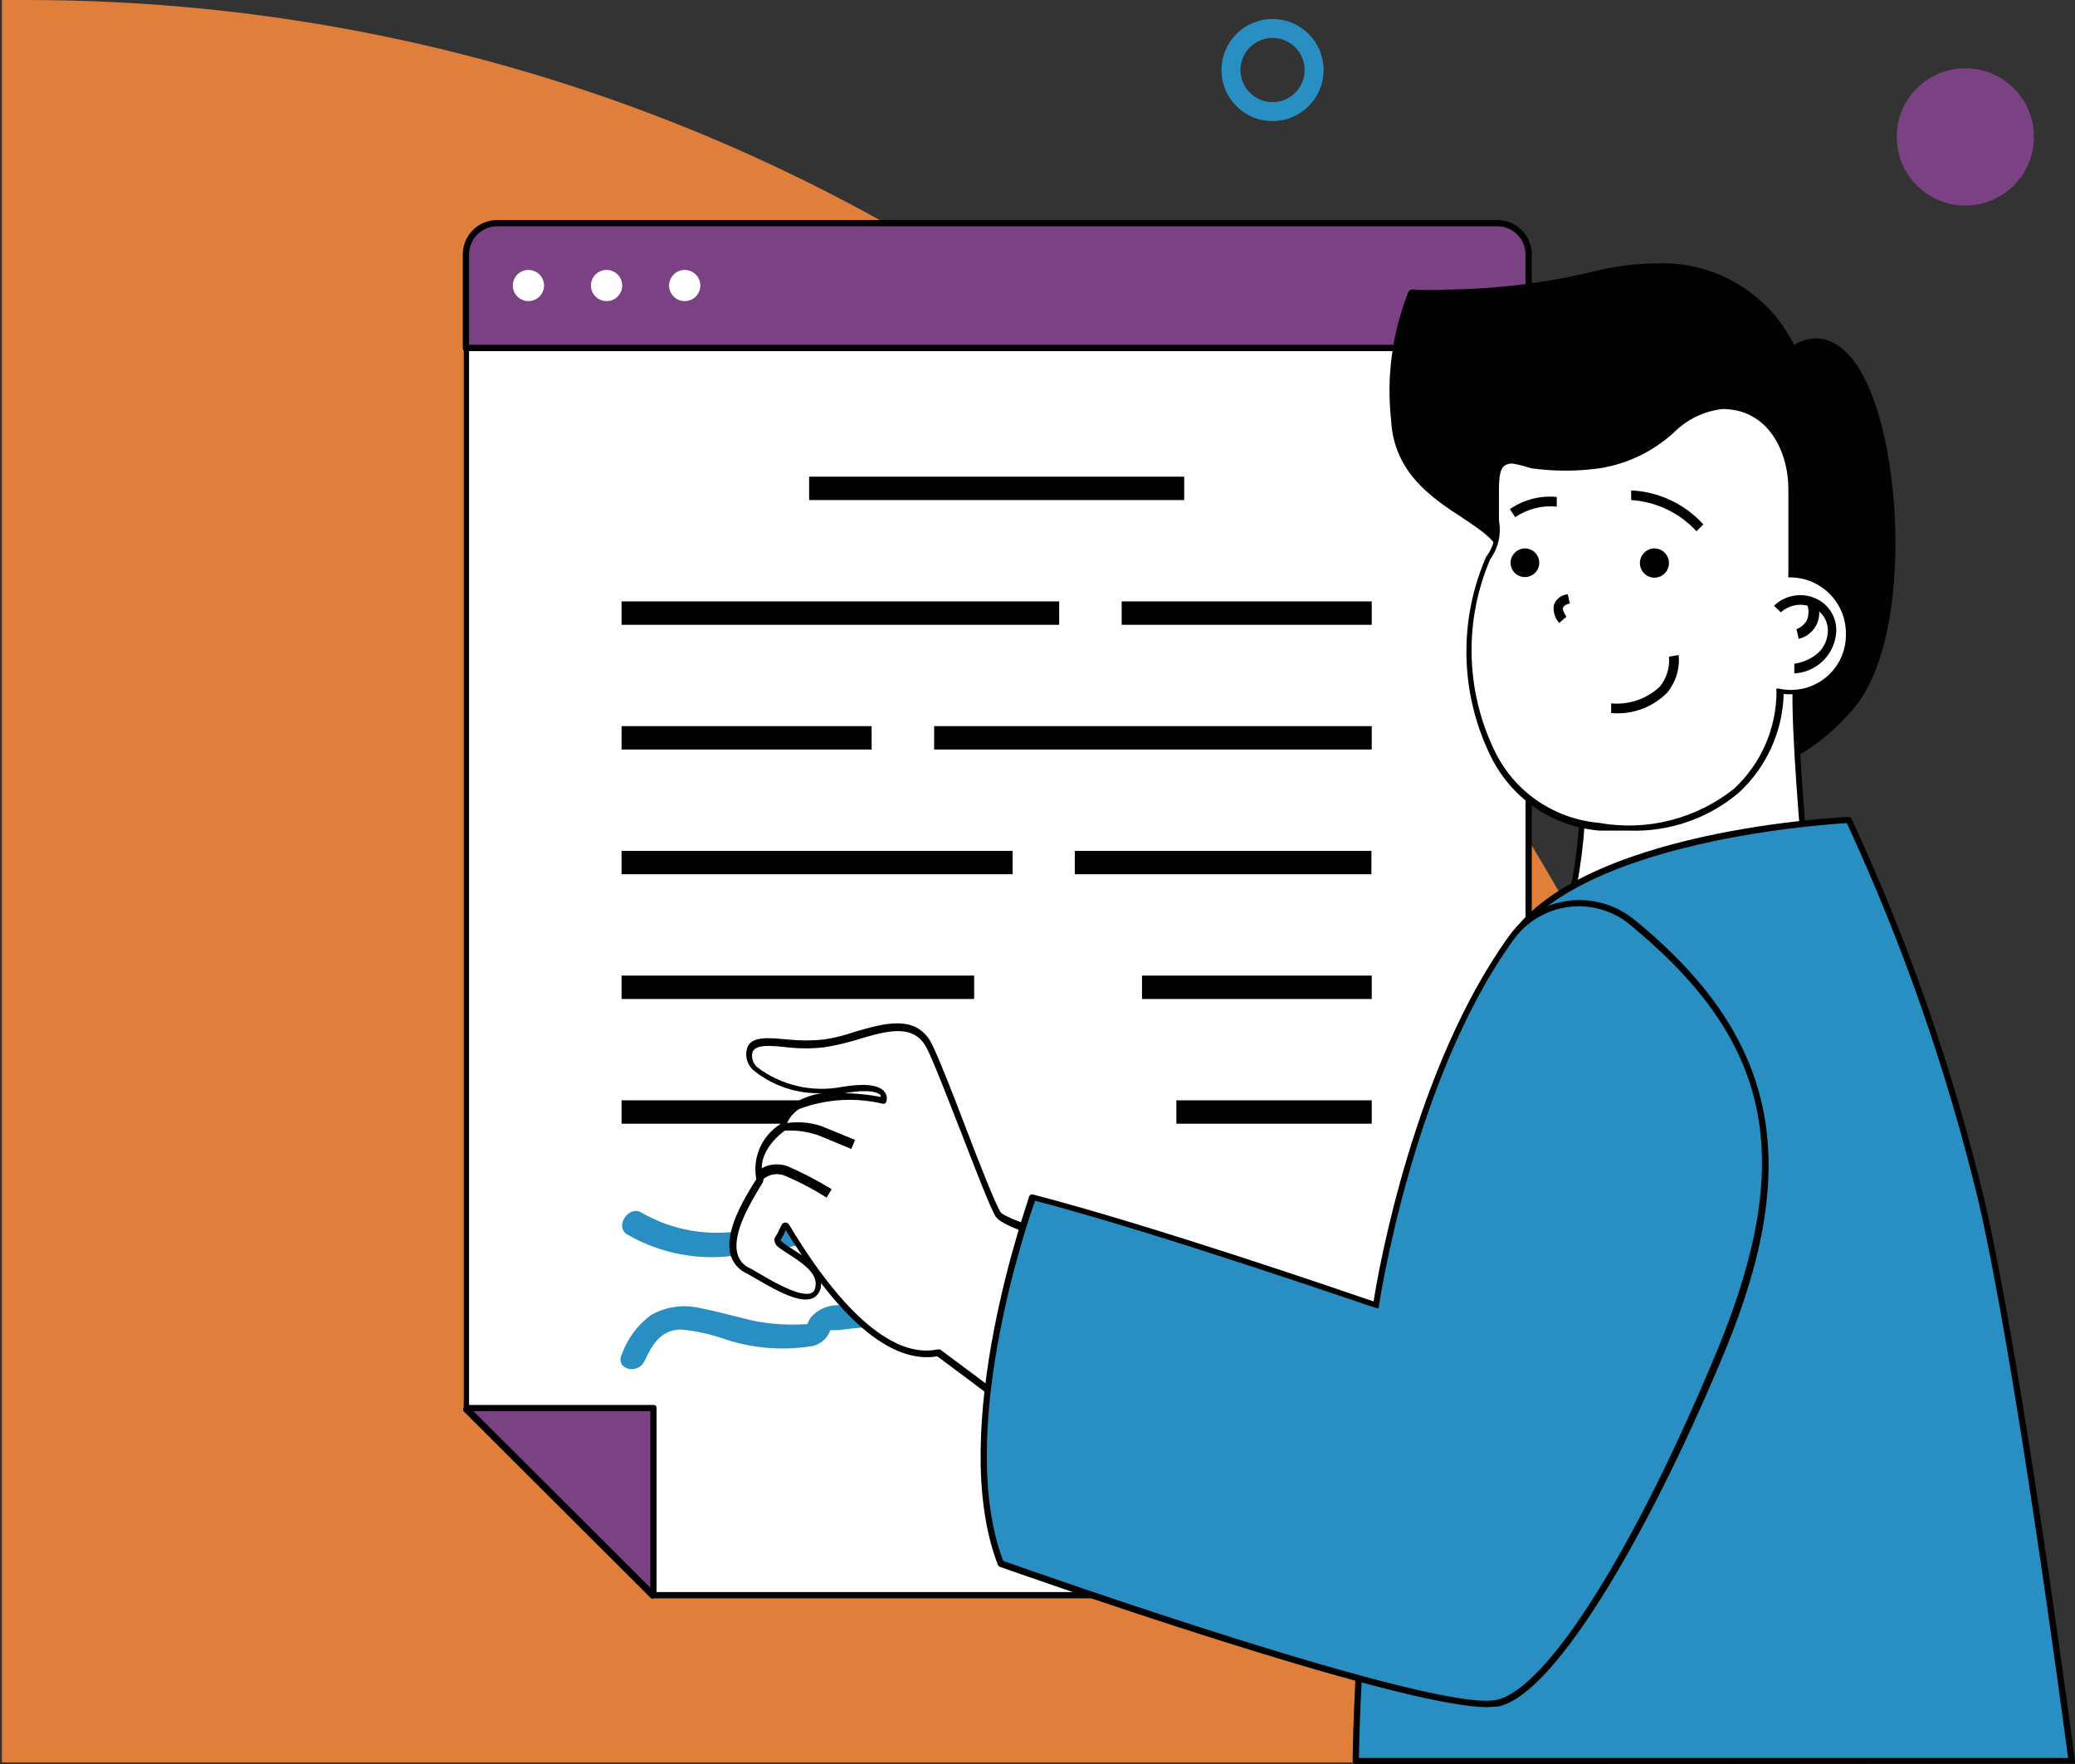
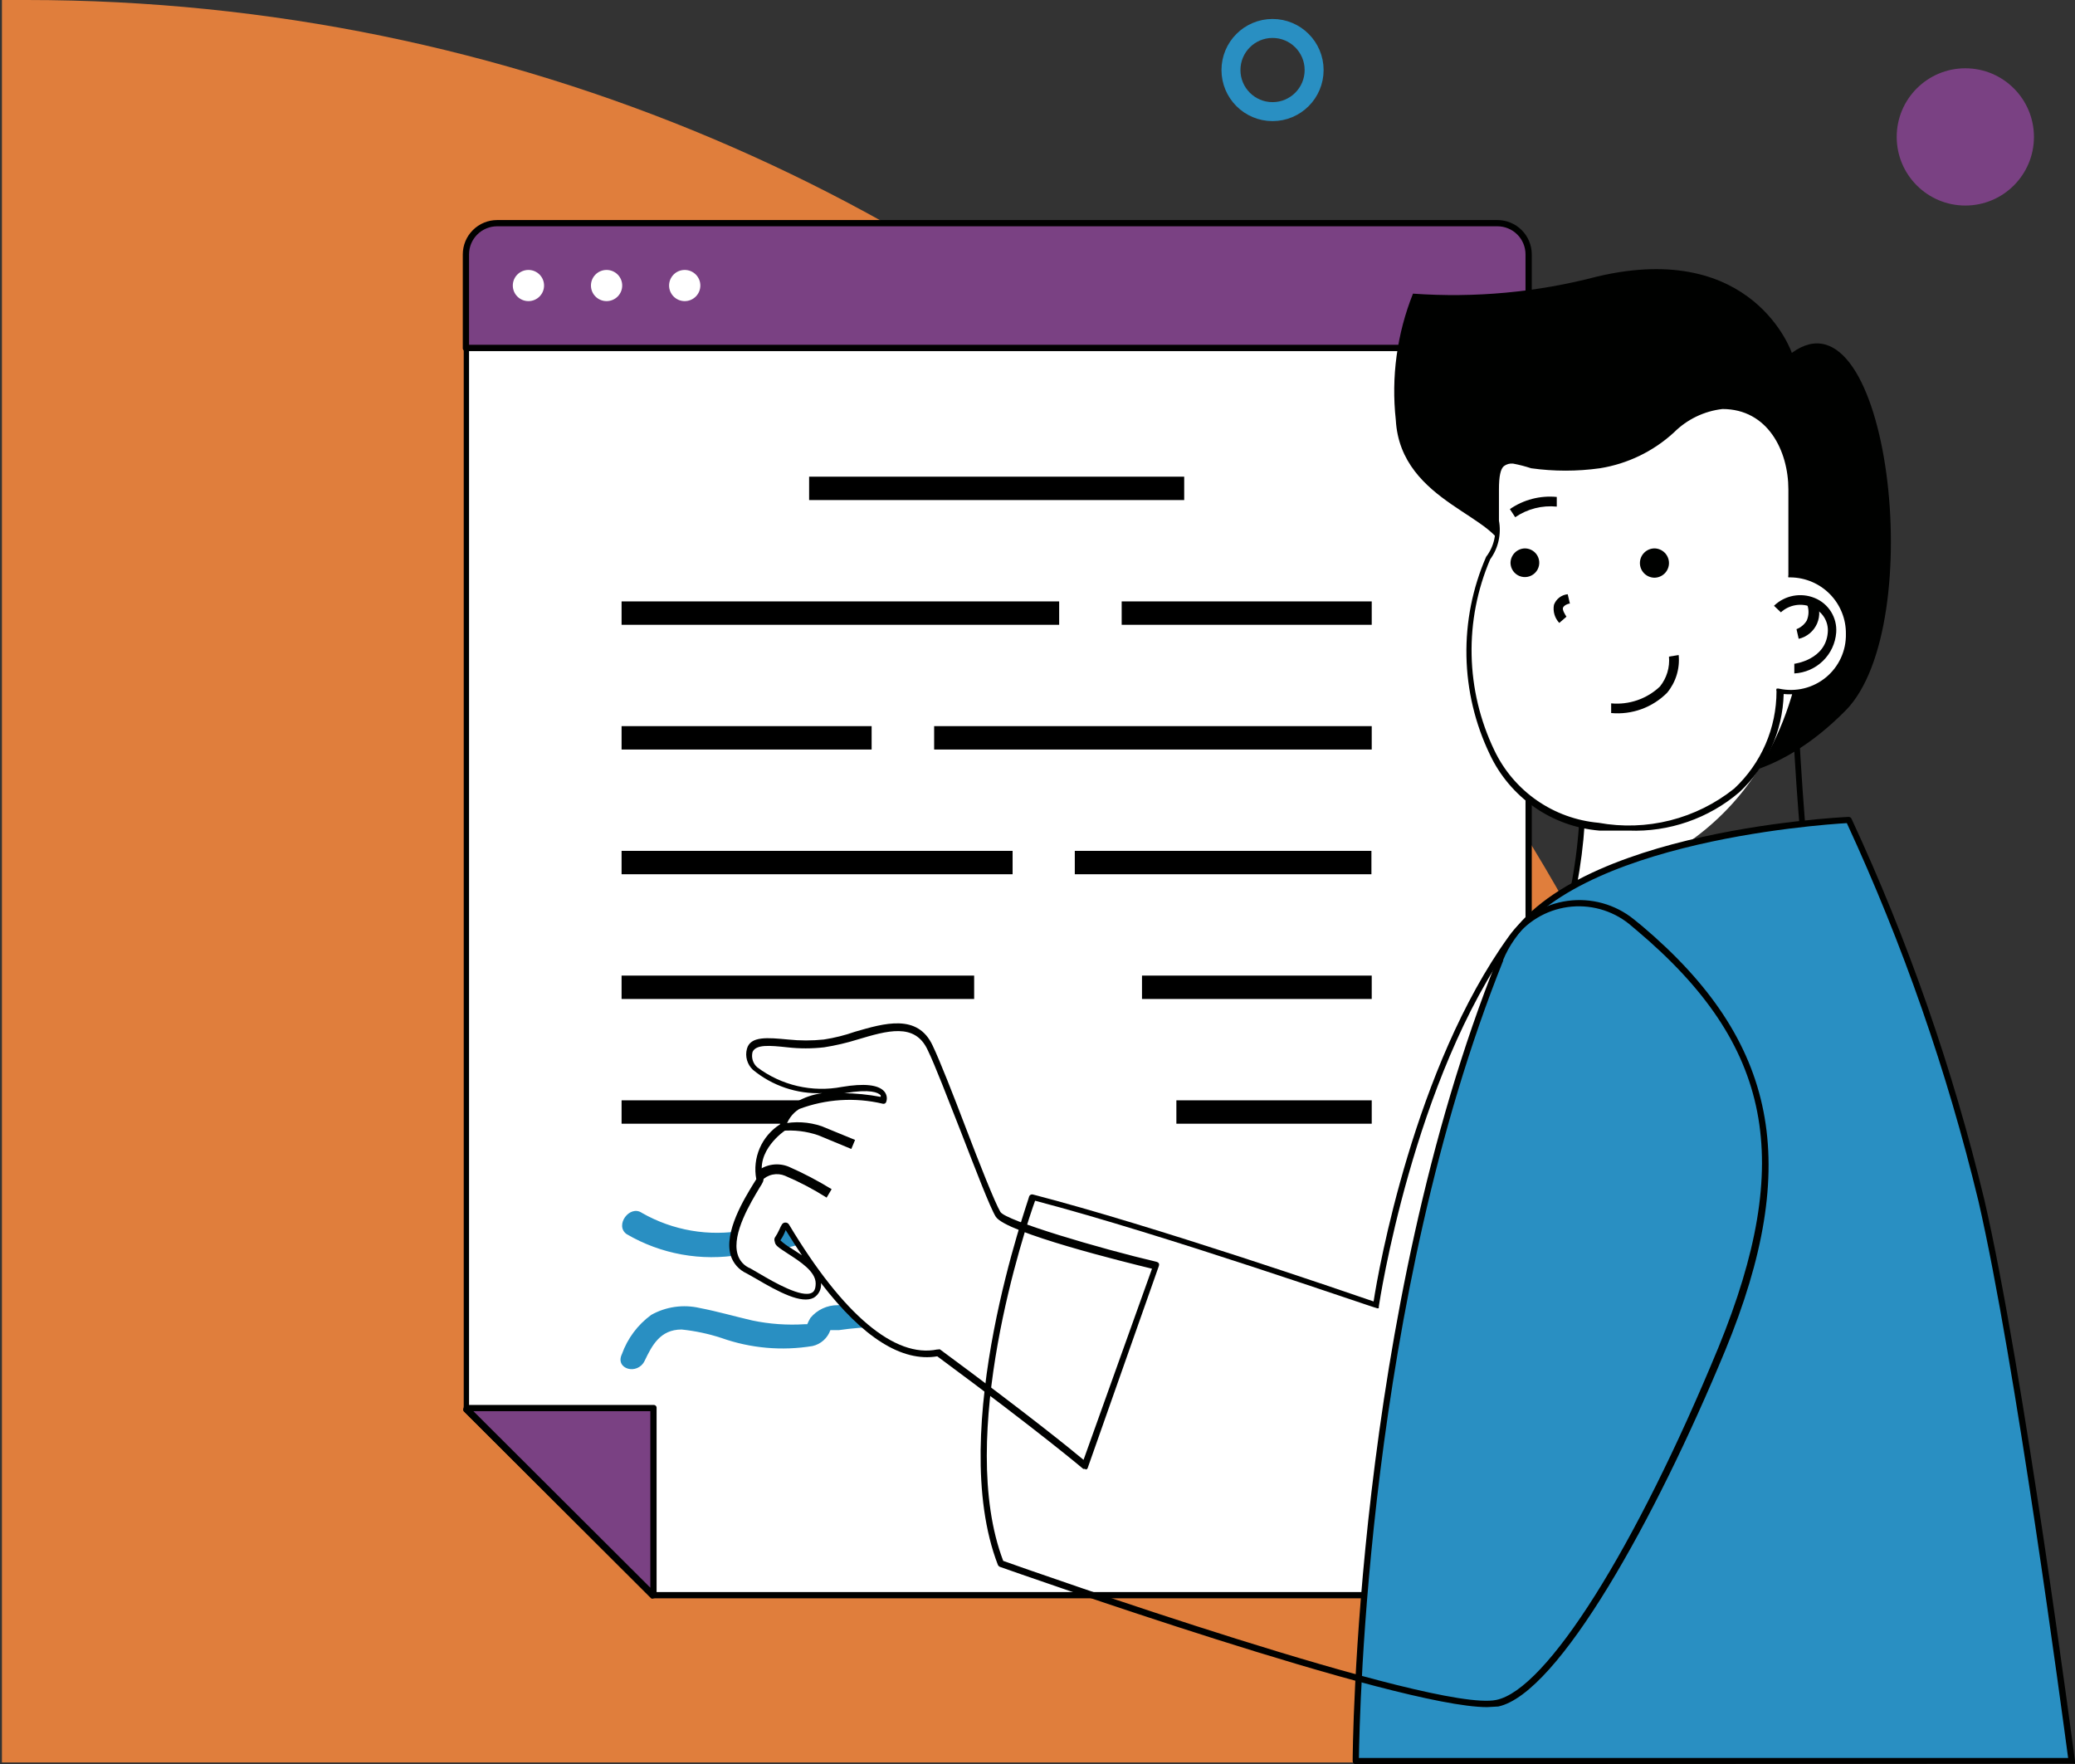
<svg xmlns="http://www.w3.org/2000/svg" width="547" height="465" viewBox="0 0 547 465" fill="none">
  <rect x="0" y="0" width="547" height="465" fill="#333333" stroke="none" />
  <path d="M471.514 464.537C471.514 207.98 263.534 0 6.977 0H0.511V464.537H471.514Z" fill="#E07E3C" />
  <circle cx="518.088" cy="36.088" r="18.088" fill="#7A4183" />
  <circle cx="335.461" cy="18.461" r="10.961" stroke="#298FC2" stroke-width="5" />
  <g clip-path="url(#clip0_396_386)">
    <path d="M402.971 420.454H172.262L122.824 371.14V91.698H402.971V420.454Z" fill="white" />
    <path d="M402.971 421.276H172.262C172.17 421.314 172.072 421.334 171.973 421.334C171.874 421.334 171.776 421.314 171.685 421.276L122.247 371.962C122.209 371.871 122.189 371.773 122.189 371.674C122.189 371.576 122.209 371.478 122.247 371.387V91.698C122.222 91.513 122.268 91.326 122.375 91.174C122.481 91.022 122.642 90.915 122.824 90.876H402.971C403.083 90.862 403.196 90.875 403.302 90.911C403.408 90.948 403.504 91.008 403.583 91.087C403.663 91.166 403.723 91.262 403.76 91.368C403.796 91.474 403.809 91.586 403.795 91.698V420.454C403.809 420.565 403.796 420.677 403.76 420.783C403.723 420.889 403.663 420.985 403.583 421.064C403.504 421.143 403.408 421.203 403.302 421.24C403.196 421.277 403.083 421.289 402.971 421.276ZM172.262 419.632H402.147V92.519H123.648V370.811L172.262 419.632Z" fill="#000100" />
    <path d="M172.262 420.454V371.14H122.824L172.262 420.454Z" fill="#7A4183" />
    <path d="M172.262 421.275C172.171 421.314 172.072 421.334 171.973 421.334C171.874 421.334 171.776 421.314 171.685 421.275L122.247 371.962C122.147 371.833 122.093 371.674 122.093 371.51C122.093 371.346 122.147 371.187 122.247 371.058C122.243 370.887 122.298 370.72 122.403 370.585C122.508 370.451 122.657 370.356 122.824 370.318H172.262C172.373 370.305 172.486 370.317 172.592 370.354C172.698 370.391 172.794 370.451 172.874 370.53C172.953 370.609 173.013 370.705 173.05 370.811C173.087 370.916 173.099 371.029 173.086 371.14V420.454C173.095 420.614 173.052 420.772 172.962 420.906C172.873 421.039 172.743 421.14 172.591 421.193L172.262 421.275ZM124.802 371.962L171.438 418.481V371.962H124.802Z" fill="#000100" />
    <path d="M312.171 125.642H213.295V131.806H312.171V125.642Z" fill="black" />
    <path d="M361.608 158.517H295.691V164.681H361.608V158.517Z" fill="black" />
    <path d="M279.212 158.517H163.857V164.681H279.212V158.517Z" fill="black" />
    <path d="M361.608 191.393H246.254V197.557H361.608V191.393Z" fill="black" />
    <path d="M229.774 191.393H163.857V197.557H229.774V191.393Z" fill="black" />
    <path d="M361.526 224.268H283.332V230.432H361.526V224.268Z" fill="black" />
    <path d="M266.935 224.268H163.857V230.432H266.935V224.268Z" fill="black" />
    <path d="M256.8 257.144H163.857V263.308H256.8V257.144Z" fill="black" />
    <path d="M361.608 257.144H301.047V263.308H361.608V257.144Z" fill="black" />
    <path d="M361.608 290.02H310.111V296.184H361.608V290.02Z" fill="black" />
    <path d="M249.302 290.02H163.857V296.184H249.302V290.02Z" fill="black" />
    <path d="M253.34 313.937C249.32 317.949 244.449 321.011 239.085 322.895C232.329 324.457 232.493 319.114 228.786 315.991C228.282 315.711 227.715 315.563 227.138 315.563C226.561 315.563 225.993 315.711 225.49 315.991C216.394 320.755 206.405 323.582 196.157 324.292C186.912 325.98 177.368 324.349 169.213 319.69C166 317.471 161.962 322.977 165.176 325.279C174.239 330.586 184.898 332.508 195.25 330.703C205.835 329.871 216.173 327.084 225.737 322.484C225.737 323.142 226.314 323.964 226.643 324.457C227.372 325.592 228.292 326.593 229.362 327.416C230.71 328.362 232.251 329 233.875 329.284C235.499 329.568 237.165 329.491 238.756 329.059C245.794 327 252.217 323.246 257.46 318.128C260.755 315.663 256.8 311.142 253.34 313.937Z" fill="#298FC2" />
    <path d="M265.122 348.62C251.024 343.28 235.775 341.694 220.876 344.018C219.491 344.001 218.12 344.295 216.865 344.878C215.61 345.462 214.502 346.319 213.625 347.387C213.317 347.918 213.042 348.467 212.801 349.031H212.142C207.504 349.326 202.848 348.994 198.299 348.045C193.685 346.977 189.153 345.662 184.456 344.757C180.122 343.754 175.568 344.399 171.685 346.566C168.12 349.164 165.421 352.772 163.94 356.921C162.045 360.866 168.06 362.592 169.955 358.647C171.85 354.702 173.992 350.428 179.677 350.428C183.235 350.795 186.743 351.539 190.142 352.648C197.851 355.382 206.13 356.117 214.201 354.784C215.276 354.54 216.271 354.027 217.092 353.293C217.914 352.56 218.535 351.631 218.898 350.593C219.557 350.593 220.958 350.593 221.123 350.593C235.017 348.574 249.199 350.13 262.321 355.113C266.193 356.264 268.748 350.018 265.122 348.62Z" fill="#298FC2" />
    <path d="M131.064 58.822H394.732C396.917 58.822 399.013 59.688 400.558 61.229C402.103 62.77 402.971 64.861 402.971 67.041V91.698H122.824V67.041C122.824 64.861 123.692 62.77 125.237 61.229C126.783 59.688 128.878 58.822 131.064 58.822Z" fill="#7A4183" />
    <path d="M402.971 92.519H122.824C122.713 92.533 122.6 92.52 122.494 92.484C122.388 92.447 122.291 92.387 122.212 92.308C122.133 92.229 122.072 92.133 122.036 92.027C121.999 91.921 121.987 91.809 122 91.698V67.041C122 64.643 122.955 62.343 124.655 60.648C126.354 58.953 128.66 58 131.064 58H394.732C395.922 58 397.1 58.234 398.2 58.688C399.3 59.142 400.299 59.809 401.141 60.648C401.982 61.487 402.65 62.484 403.105 63.581C403.561 64.678 403.795 65.853 403.795 67.041V91.698C403.809 91.809 403.796 91.921 403.76 92.027C403.723 92.133 403.663 92.229 403.583 92.308C403.504 92.387 403.408 92.447 403.302 92.484C403.196 92.52 403.083 92.533 402.971 92.519ZM123.648 90.876H402.147V67.041C402.147 65.079 401.366 63.197 399.975 61.81C398.585 60.423 396.698 59.644 394.732 59.644H131.064C129.097 59.644 127.211 60.423 125.82 61.81C124.429 63.197 123.648 65.079 123.648 67.041V90.876Z" fill="#000100" />
    <path d="M139.303 79.369C141.579 79.369 143.423 77.529 143.423 75.26C143.423 72.99 141.579 71.15 139.303 71.15C137.028 71.15 135.183 72.99 135.183 75.26C135.183 77.529 137.028 79.369 139.303 79.369Z" fill="white" />
    <path d="M159.902 79.369C162.178 79.369 164.022 77.529 164.022 75.26C164.022 72.99 162.178 71.15 159.902 71.15C157.627 71.15 155.782 72.99 155.782 75.26C155.782 77.529 157.627 79.369 159.902 79.369Z" fill="white" />
    <path d="M180.501 79.369C182.777 79.369 184.621 77.529 184.621 75.26C184.621 72.99 182.777 71.15 180.501 71.15C178.226 71.15 176.382 72.99 176.382 75.26C176.382 77.529 178.226 79.369 180.501 79.369Z" fill="white" />
    <path d="M421.098 72.876C462.297 63.178 472.349 93.013 472.349 93.013C497.727 74.438 508.686 164.846 486.521 187.283C450.679 223.446 416.567 196.489 397.533 182.105C378.5 167.722 396.709 156.545 396.544 146.271C396.38 135.997 369.189 132.874 367.953 110.683C366.71 99.385 368.266 87.955 372.485 77.397C388.828 78.568 405.254 77.041 421.098 72.876Z" fill="#000100" />
-     <path d="M371.331 76.821C367.029 87.588 365.445 99.245 366.717 110.765C367.459 124.573 377.428 131.23 385.668 136.573C390.694 139.942 395.061 142.819 395.144 146.353C394.801 149.705 393.642 152.922 391.765 155.723C387.728 163.202 382.784 172.161 396.709 183.092L397.616 183.749C409.563 192.872 427.608 206.598 448.289 206.598C455.713 206.343 463.006 204.579 469.722 201.413C476.438 198.248 482.435 193.747 487.345 188.187C503.248 172.161 502.176 125.313 493.113 103.204C488.087 90.876 480.671 86.437 472.926 90.876C469.597 84.143 464.369 78.527 457.885 74.716C451.4 70.905 443.942 69.066 436.424 69.424C431.147 69.473 425.893 70.135 420.769 71.397C407.926 74.522 394.767 76.176 381.548 76.328C378.584 76.498 375.613 76.498 372.649 76.328C372.406 76.267 372.149 76.281 371.913 76.369C371.677 76.457 371.474 76.615 371.331 76.821ZM373.226 78.794C389.396 79.861 405.633 78.391 421.346 74.438C426.284 73.243 431.343 72.609 436.424 72.547C443.695 72.13 450.919 73.947 457.122 77.753C463.325 81.56 468.209 87.173 471.113 93.834C471.281 94.178 471.577 94.443 471.937 94.574C472.112 94.675 472.311 94.728 472.514 94.728C472.716 94.728 472.915 94.675 473.091 94.574C474.782 93.226 476.86 92.449 479.023 92.355C484.544 92.355 488.499 99.012 490.806 104.683C500.364 127.943 499.54 172.818 485.615 186.872C480.925 192.174 475.207 196.472 468.806 199.509C462.405 202.546 455.454 204.259 448.372 204.543C428.597 204.543 410.881 191.064 398.934 182.188L398.275 181.284C386.162 172.078 390.035 164.846 394.073 157.202C396.199 154.013 397.475 150.336 397.78 146.518C397.78 141.668 392.837 138.299 387.151 134.682C379.488 129.669 369.93 123.34 369.271 110.848C368.265 100.004 369.614 89.071 373.226 78.794Z" fill="#000100" />
-     <path d="M416.979 200.023L473.503 179.064C472.596 189.009 476.304 229.857 476.304 229.857C460.978 229.857 414.672 234.049 414.672 234.049C416.881 222.85 417.656 211.416 416.979 200.023Z" fill="white" />
+     <path d="M416.979 200.023L473.503 179.064C460.978 229.857 414.672 234.049 414.672 234.049C416.881 222.85 417.656 211.416 416.979 200.023Z" fill="white" />
    <path d="M414.672 234.871C414.569 234.921 414.456 234.948 414.342 234.948C414.228 234.948 414.115 234.921 414.012 234.871C413.955 234.771 413.924 234.657 413.924 234.542C413.924 234.427 413.955 234.313 414.012 234.213C416.227 223.098 417.002 211.746 416.319 200.434C416.286 200.249 416.317 200.059 416.407 199.895C416.497 199.73 416.641 199.601 416.814 199.529L473.338 178.653C473.46 178.572 473.603 178.529 473.75 178.529C473.896 178.529 474.04 178.572 474.162 178.653C474.214 178.77 474.241 178.896 474.241 179.023C474.241 179.151 474.214 179.277 474.162 179.393C473.255 189.091 476.881 229.611 476.963 230.022C477.046 230.233 477.046 230.468 476.963 230.679C476.741 230.736 476.505 230.707 476.304 230.597C461.225 230.597 415.166 234.706 414.672 234.789V234.871ZM417.803 200.598C418.443 211.603 417.724 222.644 415.66 233.474C422.664 232.816 460.813 229.528 475.398 229.364C474.821 223.446 472.019 191.393 472.596 180.626L417.803 200.598Z" fill="#000100" />
    <path d="M395.556 252.87C408.904 219.994 487.345 216.132 487.345 216.132C502.3 248.323 514.03 281.91 522.364 316.402C532.745 361.36 546.176 464.342 546.176 464.342H357.406C357.406 464.342 357.406 347.798 395.556 252.87Z" fill="#298FC2" />
    <path d="M357.406 465C357.188 465 356.978 464.913 356.824 464.759C356.669 464.605 356.582 464.396 356.582 464.178C356.582 463.027 357.077 346.483 394.814 252.541C408.162 219.255 484.132 215.474 487.345 215.31C487.503 215.312 487.657 215.36 487.789 215.448C487.92 215.535 488.023 215.658 488.087 215.803C503.055 248.046 514.785 281.689 523.105 316.238C533.405 360.702 546.835 463.027 547 464.178C547.083 464.39 547.083 464.624 547 464.836C546.811 464.888 546.612 464.888 546.423 464.836L357.406 465ZM396.297 253.117C360.372 342.703 358.395 452.754 358.23 463.356H545.187C543.787 452.918 531.262 358.73 521.54 316.567C513.262 282.313 501.644 248.95 486.851 216.954C479.847 217.365 408.739 222.214 396.215 253.117H396.297Z" fill="#000100" />
    <path d="M394.32 129.011C394.32 115.121 400.911 124.902 421.346 122.272C437.825 120.217 442.934 106.656 453.727 106.656C466.416 106.656 471.937 118.245 471.937 128.683C471.937 133.285 472.679 142.162 472.514 151.285C476.48 151.571 480.191 153.345 482.899 156.25C485.608 159.155 487.113 162.975 487.113 166.942C487.113 170.908 485.608 174.728 482.899 177.633C480.191 180.538 476.48 182.312 472.514 182.599C471.447 182.728 470.368 182.728 469.3 182.599C469.3 198.132 458.424 221.803 421.51 218.104C384.597 214.406 382.784 163.366 392.342 147.175C396.297 140.189 394.32 140.682 394.32 129.011Z" fill="white" />
    <path d="M429.338 218.926C426.866 218.926 424.312 218.926 421.593 218.926C415.445 218.399 409.544 216.269 404.483 212.749C399.421 209.229 395.376 204.444 392.754 198.872C388.854 190.765 386.747 181.916 386.576 172.925C386.405 163.935 388.175 155.012 391.765 146.764C392.804 145.414 393.533 143.854 393.904 142.193C394.274 140.531 394.275 138.81 393.908 137.148C393.908 135.258 393.908 132.71 393.908 128.929C393.908 125.148 394.485 122.683 395.803 121.45C397.121 120.217 400.087 120.381 404.042 120.957C409.89 121.799 415.828 121.799 421.675 120.957C428.673 119.79 435.191 116.653 440.462 111.916C444.152 108.209 449.013 105.887 454.222 105.341C467.323 105.341 473.255 117.176 473.255 128.189C473.255 129.833 473.255 132.134 473.255 134.764C473.255 139.121 473.255 144.545 473.255 150.052C477.626 150.455 481.657 152.573 484.461 155.941C487.266 159.309 488.615 163.65 488.21 168.01C487.806 172.37 485.682 176.39 482.306 179.188C478.929 181.985 474.577 183.331 470.207 182.927C470.072 187.8 468.968 192.598 466.959 197.042C464.951 201.487 462.078 205.489 458.506 208.817C450.41 215.735 439.991 219.346 429.338 218.926ZM398.852 122.19C398.001 122.107 397.15 122.341 396.462 122.847C395.556 123.587 395.144 125.559 395.144 129.011C395.144 132.463 395.144 135.175 395.144 137.23C395.473 138.996 395.438 140.81 395.041 142.563C394.645 144.315 393.894 145.968 392.837 147.422C389.423 155.401 387.753 164.013 387.938 172.687C388.122 181.36 390.158 189.894 393.908 197.721C396.425 203.028 400.289 207.587 405.116 210.946C409.943 214.304 415.566 216.347 421.428 216.871C427.69 218.008 434.124 217.79 440.294 216.23C446.463 214.67 452.225 211.805 457.188 207.831C460.704 204.544 463.505 200.572 465.418 196.161C467.332 191.75 468.317 186.994 468.312 182.188C468.229 181.976 468.229 181.741 468.312 181.53C468.553 181.454 468.812 181.454 469.053 181.53C471.195 181.99 473.413 181.96 475.542 181.442C477.671 180.924 479.654 179.932 481.343 178.54C483.032 177.148 484.382 175.392 485.294 173.405C486.205 171.417 486.653 169.25 486.604 167.065C486.648 163.177 485.147 159.43 482.43 156.642C479.712 153.855 475.999 152.253 472.102 152.189C472.102 152.189 471.525 152.189 471.443 152.189C471.373 152.003 471.373 151.799 471.443 151.613C471.443 145.86 471.443 140.189 471.443 135.669C471.443 133.039 471.443 130.737 471.443 129.011C471.443 118.82 466.004 107.806 454.057 107.806C449.225 108.367 444.725 110.539 441.286 113.971C435.85 118.969 429.057 122.257 421.758 123.422C415.745 124.264 409.643 124.264 403.631 123.422C402.066 122.909 400.47 122.497 398.852 122.19Z" fill="#000100" />
    <path d="M410.387 130.984V133.532C406.518 133.144 402.636 134.134 399.428 136.326L398.028 134.189C401.637 131.695 406.017 130.559 410.387 130.984Z" fill="#000100" />
-     <path d="M449.031 138.216L447.218 140.025C442.753 135.175 436.585 132.231 429.997 131.806V129.258C433.605 129.428 437.143 130.307 440.409 131.844C443.676 133.382 446.605 135.547 449.031 138.216Z" fill="#000100" />
    <path d="M436.095 145.449C436.603 145.433 437.105 145.568 437.535 145.838C437.966 146.108 438.306 146.5 438.512 146.964C438.718 147.427 438.781 147.942 438.692 148.442C438.603 148.941 438.366 149.403 438.013 149.767C437.659 150.132 437.204 150.383 436.706 150.488C436.209 150.593 435.691 150.548 435.22 150.358C434.748 150.167 434.344 149.841 434.06 149.421C433.775 149 433.623 148.504 433.623 147.997C433.622 147.335 433.88 146.699 434.342 146.224C434.803 145.748 435.432 145.47 436.095 145.449Z" fill="#000100" />
    <path d="M432.304 148.408C432.304 149.418 432.701 150.389 433.409 151.111C434.118 151.833 435.082 152.249 436.095 152.271C437.122 152.271 438.107 151.864 438.833 151.139C439.559 150.415 439.967 149.432 439.967 148.408C439.967 147.383 439.559 146.401 438.833 145.676C438.107 144.952 437.122 144.545 436.095 144.545C435.082 144.567 434.118 144.983 433.409 145.705C432.701 146.427 432.304 147.398 432.304 148.408ZM435.106 148.408C435.105 148.073 435.233 147.75 435.462 147.506C435.692 147.262 436.007 147.114 436.342 147.093C436.692 147.093 437.027 147.231 437.274 147.478C437.521 147.725 437.66 148.059 437.66 148.408C437.66 148.757 437.521 149.091 437.274 149.338C437.027 149.584 436.692 149.723 436.342 149.723C436.007 149.702 435.692 149.554 435.462 149.31C435.233 149.066 435.105 148.743 435.106 148.408Z" fill="#000100" />
    <path d="M402.147 145.449C402.825 145.449 403.474 145.718 403.953 146.195C404.432 146.673 404.702 147.321 404.702 147.997C404.702 148.673 404.432 149.321 403.953 149.799C403.474 150.276 402.825 150.545 402.147 150.545C401.47 150.545 400.82 150.276 400.341 149.799C399.862 149.321 399.593 148.673 399.593 147.997C399.593 147.321 399.862 146.673 400.341 146.195C400.82 145.718 401.47 145.449 402.147 145.449Z" fill="#000100" />
    <path d="M398.192 148.408C398.209 149.152 398.445 149.875 398.871 150.486C399.297 151.096 399.894 151.568 400.588 151.842C401.282 152.115 402.042 152.179 402.771 152.023C403.501 151.868 404.169 151.502 404.69 150.97C405.212 150.438 405.565 149.765 405.705 149.034C405.845 148.303 405.765 147.547 405.476 146.861C405.187 146.175 404.701 145.589 404.08 145.177C403.458 144.765 402.729 144.545 401.983 144.545C400.97 144.567 400.006 144.983 399.297 145.705C398.589 146.427 398.192 147.398 398.192 148.408ZM400.747 148.408C400.763 148.168 400.849 147.938 400.994 147.747C401.139 147.555 401.337 147.41 401.564 147.329C401.791 147.248 402.036 147.235 402.27 147.292C402.504 147.348 402.717 147.472 402.882 147.647C403.046 147.822 403.156 148.042 403.197 148.278C403.239 148.515 403.21 148.758 403.114 148.979C403.019 149.199 402.861 149.387 402.66 149.52C402.459 149.652 402.223 149.722 401.983 149.723C401.647 149.702 401.333 149.554 401.103 149.31C400.874 149.066 400.746 148.743 400.747 148.408Z" fill="#000100" />
    <path d="M413.271 156.627L413.848 159.093C413.271 159.093 412.282 159.586 412.035 160.161C411.788 160.736 412.612 162.051 412.941 162.544L411.046 164.188C410.455 163.559 410.02 162.799 409.776 161.971C409.533 161.143 409.488 160.27 409.645 159.421C409.923 158.661 410.41 157.995 411.052 157.5C411.694 157.005 412.463 156.703 413.271 156.627Z" fill="#000100" />
    <path d="M478.364 157.613C480.157 158.338 481.674 159.612 482.695 161.251C483.717 162.891 484.191 164.811 484.049 166.736C483.833 169.562 482.594 172.213 480.562 174.194C478.53 176.175 475.845 177.351 473.008 177.503V174.955C473.008 174.955 481.248 173.969 481.825 166.736C481.957 165.33 481.626 163.92 480.883 162.719C480.139 161.518 479.024 160.591 477.705 160.079C476.353 159.47 474.852 159.27 473.387 159.504C471.923 159.737 470.559 160.395 469.465 161.394L467.652 159.668C469.045 158.324 470.799 157.415 472.701 157.05C474.604 156.685 476.571 156.881 478.364 157.613Z" fill="#000100" />
    <path d="M476.304 163.531C476.599 162.828 476.75 162.073 476.75 161.312C476.75 160.55 476.599 159.795 476.304 159.093L478.611 158.024C479.17 158.969 479.498 160.032 479.569 161.127C479.639 162.222 479.45 163.318 479.017 164.326C478.583 165.335 477.918 166.227 477.075 166.932C476.231 167.636 475.233 168.132 474.162 168.38L473.585 165.832C474.728 165.397 475.688 164.585 476.304 163.531Z" fill="#000100" />
    <path d="M439.967 173.065L442.522 172.654C442.694 174.43 442.514 176.223 441.991 177.929C441.468 179.636 440.612 181.223 439.473 182.599C437.562 184.52 435.249 185.995 432.699 186.919C430.149 187.843 427.425 188.192 424.724 187.941V185.393C427.06 185.608 429.415 185.324 431.631 184.558C433.848 183.793 435.875 182.564 437.578 180.955C439.368 178.732 440.225 175.904 439.967 173.065Z" fill="#000100" />
    <path d="M206.291 297.088C209.011 284.677 232.988 289.937 232.988 289.937C232.988 289.937 234.553 285.006 222.194 287.143C209.834 289.28 195.745 283.855 197.475 276.869C198.793 272.431 208.928 276.294 217.085 275.39C226.808 274.321 239.992 265.609 245.182 276.541C249.138 284.759 260.426 316.073 263.062 320.429C265.699 324.786 304.261 333.991 304.261 333.991L286.051 386.756C286.051 386.756 275.175 377.469 247.325 356.921C237.932 358.647 224.583 352.072 207.445 323.47C206.786 322.484 206.291 325.279 204.891 327.005C203.49 328.731 215.685 332.593 215.602 338.511C215.602 347.47 200.688 337.032 197.145 335.306C186.352 330.046 200.441 311.882 200.194 311.224C197.722 302.759 206.291 297.088 206.291 297.088Z" fill="white" />
    <path d="M286.051 387.167H285.557C285.557 387.167 274.433 377.715 247.078 357.497C237.767 359.058 227.467 352.565 216.426 338.182C216.509 338.939 216.374 339.704 216.039 340.387C215.703 341.071 215.181 341.646 214.531 342.045C211.318 343.771 205.303 340.566 199.288 337.032L196.816 335.634C195.817 335.182 194.926 334.523 194.201 333.701C193.477 332.88 192.936 331.914 192.614 330.867C190.801 324.703 196.239 315.909 198.546 312.128L199.37 310.813C198.846 308.054 199.162 305.201 200.278 302.623C201.394 300.045 203.259 297.859 205.632 296.348C205.9 295.142 206.411 294.003 207.133 293C207.856 291.997 208.774 291.151 209.834 290.513C211.961 289.269 214.313 288.459 216.756 288.129C210.104 288.399 203.588 286.203 198.464 281.965C197.729 281.273 197.196 280.396 196.921 279.427C196.645 278.457 196.637 277.432 196.898 276.458C197.805 273.006 202.419 273.5 207.775 273.993C210.897 274.322 214.045 274.322 217.168 273.993C219.973 273.567 222.731 272.879 225.407 271.938C233.07 269.719 241.887 267.089 245.842 275.554C247.737 279.499 251.28 288.54 254.658 297.417C258.036 306.293 262.321 317.142 263.722 319.443C265.122 321.744 289.841 329.059 304.92 332.593C305.156 332.655 305.362 332.801 305.497 333.004C305.579 333.216 305.579 333.451 305.497 333.662L286.793 386.756C286.775 386.903 286.709 387.039 286.604 387.143C286.499 387.248 286.363 387.314 286.216 387.331L286.051 387.167ZM247.325 355.689C247.402 355.652 247.486 355.633 247.572 355.633C247.657 355.633 247.742 355.652 247.819 355.689C270.972 372.784 282.508 382.153 285.639 384.783L303.684 334.402C296.927 332.758 265.122 324.95 262.486 320.676C261.003 318.293 257.295 308.594 253.34 298.403C249.879 289.609 246.418 280.568 244.523 276.705C241.145 269.472 233.812 271.691 226.067 273.993C223.182 274.892 220.235 275.579 217.25 276.047C214.02 276.418 210.758 276.418 207.527 276.047C202.913 275.554 199.288 275.226 198.381 277.28C198.195 278 198.211 278.757 198.429 279.468C198.648 280.179 199.059 280.815 199.617 281.307C202.77 283.679 206.386 285.364 210.232 286.256C214.078 287.148 218.069 287.226 221.947 286.485C227.797 285.499 231.505 285.91 233.07 287.636C233.395 287.999 233.618 288.44 233.72 288.916C233.821 289.391 233.796 289.885 233.647 290.348C233.628 290.447 233.588 290.54 233.532 290.623C233.475 290.706 233.402 290.776 233.317 290.83C233.233 290.884 233.138 290.92 233.039 290.936C232.94 290.952 232.838 290.948 232.741 290.924C225.405 289.178 217.714 289.665 210.658 292.321C208.825 293.477 207.522 295.308 207.033 297.417C207.07 297.494 207.089 297.578 207.089 297.663C207.089 297.748 207.07 297.833 207.033 297.91C207.033 297.91 198.793 303.334 201.265 310.731C201.265 311.224 201.265 311.471 200.194 313.115C198.052 316.731 192.861 325.114 194.426 330.539C194.657 331.387 195.083 332.17 195.669 332.826C196.255 333.482 196.986 333.993 197.805 334.319L200.359 335.799C203.984 337.936 211.4 342.21 214.037 340.73C214.696 340.401 215.025 339.579 215.025 338.264C215.025 335.141 210.906 332.511 207.857 330.539C204.808 328.566 204.396 328.237 204.231 327.251C204.111 326.933 204.111 326.583 204.231 326.265C204.706 325.561 205.119 324.819 205.467 324.046C205.962 322.977 206.209 322.238 207.033 322.238C207.235 322.23 207.436 322.281 207.611 322.382C207.786 322.484 207.928 322.634 208.022 322.813C222.276 346.566 235.872 357.99 247.078 355.689H247.325ZM205.715 326.922C206.568 327.711 207.508 328.4 208.516 328.977L211.4 330.867C209.999 328.813 208.599 326.594 207.115 324.21C206.771 325.172 206.3 326.084 205.715 326.922ZM222.194 288.129C225.54 288.164 228.876 288.494 232.164 289.115V288.705C231.505 287.965 229.445 286.979 222.688 288.129H222.194Z" fill="#000100" />
    <path d="M207.939 307.526C211.833 309.238 215.605 311.216 219.228 313.443L217.909 315.663C214.42 313.449 210.755 311.525 206.951 309.909C205.909 309.471 204.759 309.363 203.653 309.598C202.548 309.833 201.542 310.401 200.771 311.224L199.782 310.402C199.782 310.402 199.782 308.923 199.782 308.594C200.929 307.719 202.286 307.159 203.717 306.972C205.149 306.784 206.605 306.975 207.939 307.526Z" fill="#000100" />
    <path d="M216.591 296.841L225.407 300.458L224.419 302.841L215.685 299.225C212.589 298.166 209.303 297.774 206.044 298.074V296.266C209.546 295.488 213.195 295.687 216.591 296.841Z" fill="#000100" />
-     <path d="M362.68 344.182C362.68 344.182 371.414 284.595 398.275 247.035C400.008 244.604 402.22 242.552 404.776 241.003C407.331 239.454 410.176 238.44 413.137 238.025C416.099 237.61 419.114 237.801 421.998 238.587C424.883 239.373 427.577 240.737 429.915 242.597L432.14 244.405C470.124 276.541 472.679 309.334 453.727 355.278C434.117 402.783 409.481 445.686 394.567 448.644C377.428 452.507 263.886 412.152 263.886 412.152C249.961 376.236 272.126 315.663 272.126 315.663C306.485 324.621 362.68 344.182 362.68 344.182Z" fill="#298FC2" />
    <path d="M392.013 449.959C368.2 449.959 268.006 414.536 263.557 412.974C263.337 412.876 263.162 412.7 263.062 412.481C249.22 376.647 271.302 315.991 271.302 315.334C271.376 315.144 271.519 314.988 271.701 314.897C271.884 314.806 272.094 314.786 272.291 314.841C304.013 323.06 354.687 340.484 362.103 343.032C363.339 334.813 372.897 281.225 397.698 246.87C399.497 244.329 401.798 242.183 404.461 240.563C407.123 238.944 410.09 237.886 413.179 237.455C416.267 237.023 419.411 237.228 422.417 238.056C425.423 238.884 428.227 240.317 430.656 242.268L432.881 244.076C468.724 274.404 475.068 306.786 454.799 355.935C436.424 400.317 410.881 446.343 394.979 449.795L392.013 449.959ZM264.463 411.413C271.549 413.961 378.005 451.439 394.402 448.069C407.668 445.439 431.151 408.125 452.986 355.196C473.173 305.882 467.24 275.39 431.563 245.309L429.421 243.501C427.169 241.706 424.574 240.389 421.794 239.629C419.014 238.87 416.108 238.685 413.254 239.085C410.4 239.485 407.658 240.462 405.195 241.956C402.733 243.45 400.602 245.43 398.934 247.774C372.485 284.349 363.586 343.607 363.504 344.182C363.421 344.758 363.504 344.675 363.504 344.758C363.403 344.815 363.29 344.846 363.174 344.846C363.058 344.846 362.945 344.815 362.844 344.758C362.268 344.758 307.062 325.443 272.868 316.485C270.313 323.471 251.939 378.537 264.463 411.413Z" fill="#000100" />
  </g>
  <defs>
    <clipPath id="clip0_396_386">
      <rect width="425" height="407" fill="white" transform="translate(122 58)" />
    </clipPath>
  </defs>
</svg>